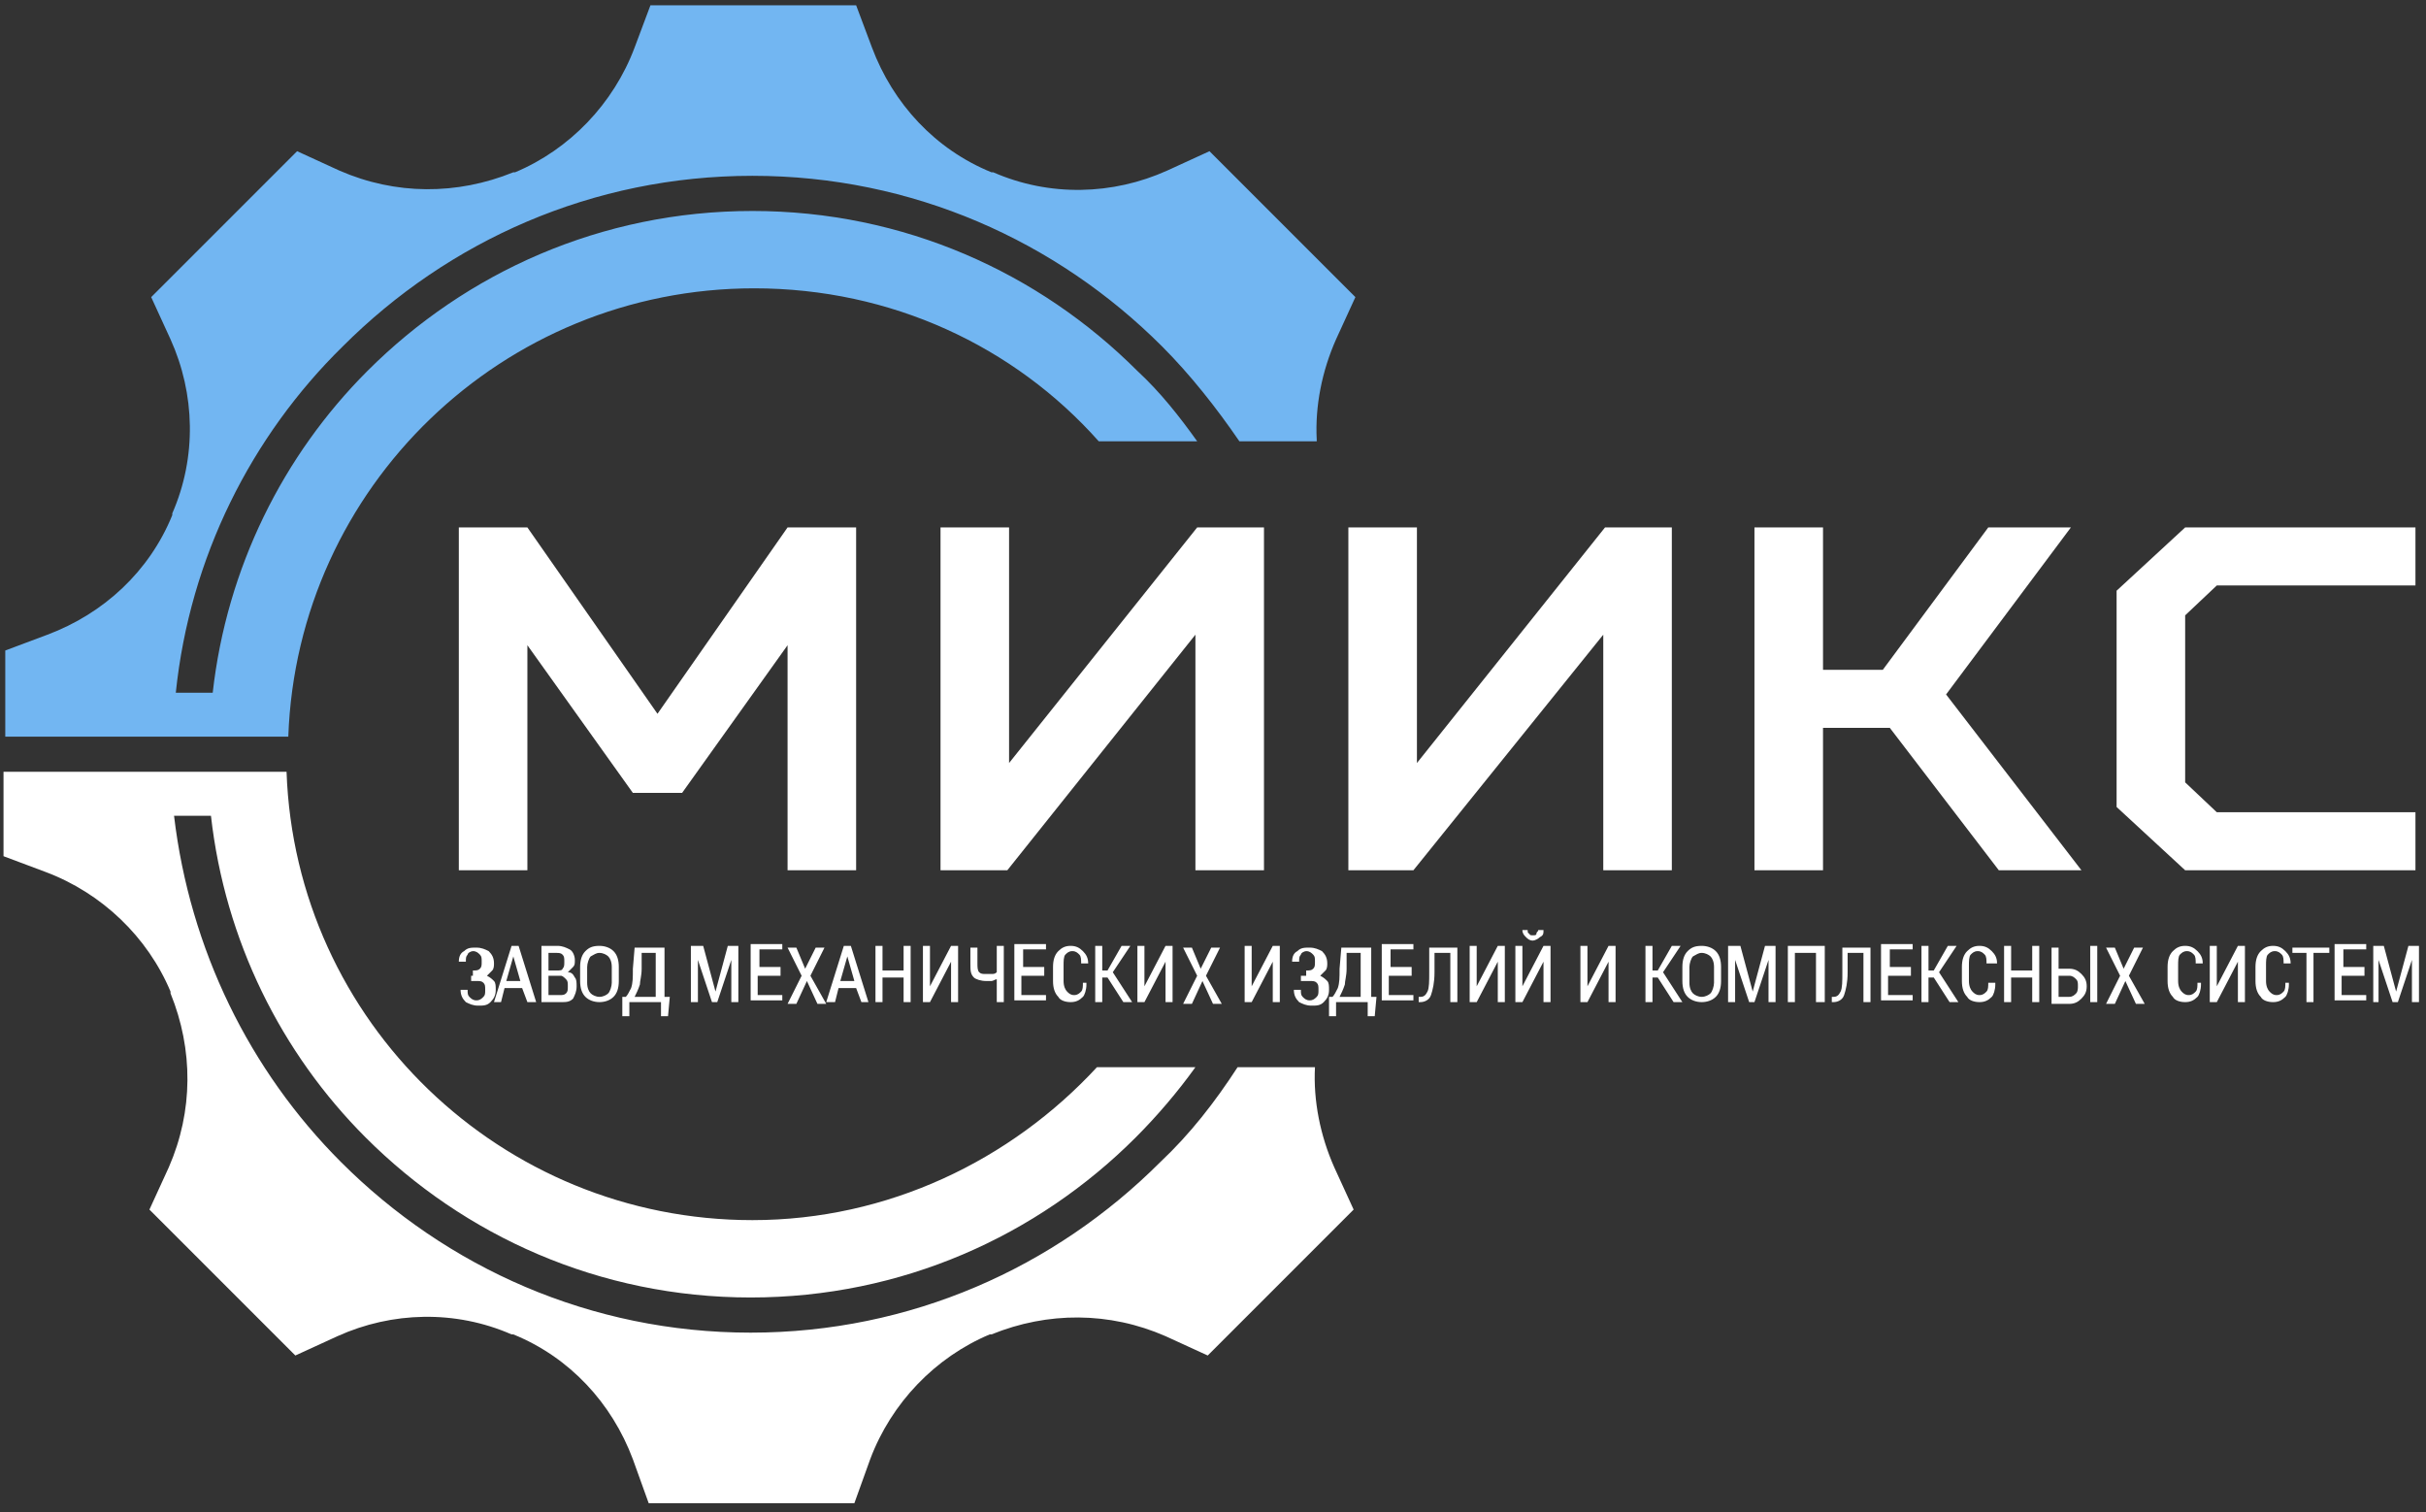
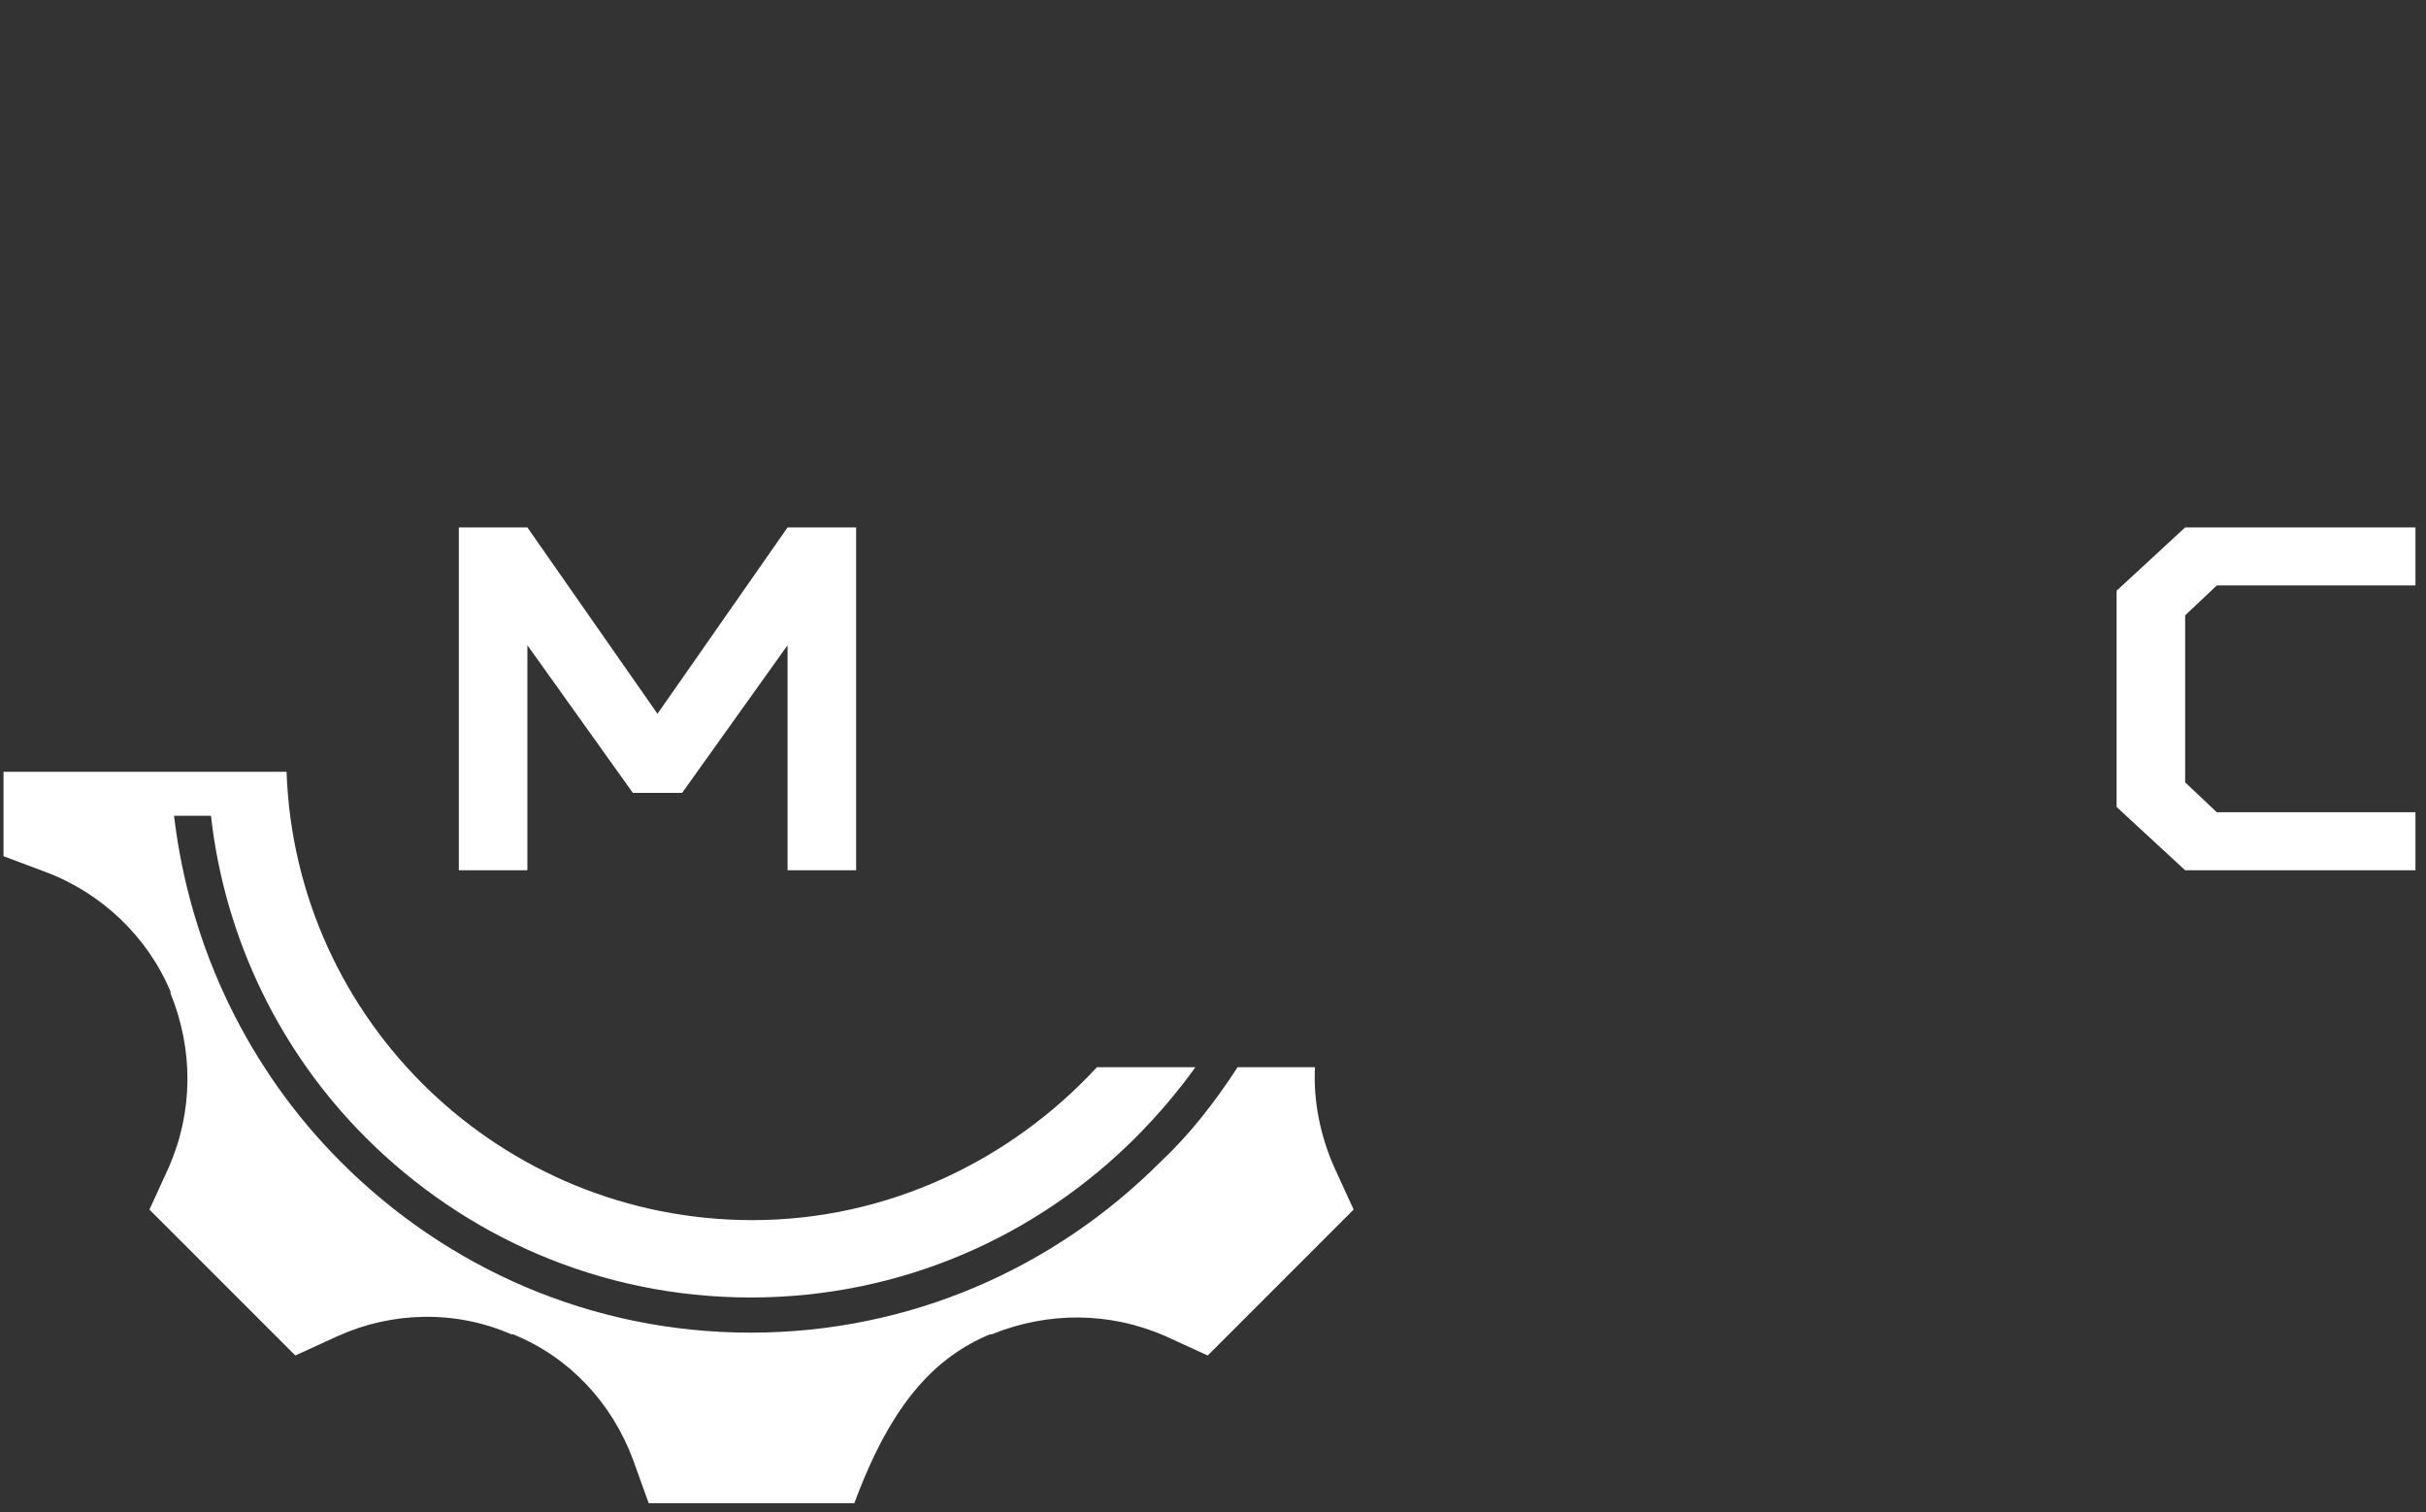
<svg xmlns="http://www.w3.org/2000/svg" width="138" height="86" viewBox="0 0 138 86" fill="none">
  <rect x="0" y="0" width="138" height="86" fill="#333333" stroke="none" />
-   <path d="M0.2 43.9V48.7L2.6 49.6C5.8 50.8 8.4 53.3 9.7 56.4V56.5C11 59.7 11 63.2 9.6 66.4L8.5 68.8L16.8 77.1L19.2 76C22.3 74.6 25.9 74.5 29.1 75.9H29.2C32.4 77.2 34.8 79.8 36 83L36.9 85.5H48.6L49.5 83C50.7 79.8 53.2 77.2 56.3 75.9H56.4C59.6 74.6 63.1 74.6 66.3 76L68.7 77.1L77 68.8L75.9 66.4C75.1 64.6 74.7 62.6 74.8 60.7H70.4C69.1 62.7 67.7 64.5 66 66.1C60 72.1 51.8 75.8 42.7 75.8C33.6 75.8 25.4 72.1 19.4 66.1C14.2 60.9 10.8 54 9.9 46.4H12C12.8 53.5 16 59.9 20.8 64.7C26.4 70.3 34.1 73.8 42.7 73.8C51.3 73.8 59 70.3 64.6 64.7C65.8 63.5 67 62.1 68 60.7H62.4C57.5 66 50.5 69.4 42.8 69.4C28.5 69.4 16.8 58.1 16.3 43.9H0.2Z" fill="white" />
-   <path d="M74.9 25C74.8 23.1 75.2 21.1 76 19.3L77.1 16.9L68.8 8.6L66.4 9.7C63.3 11.1 59.7 11.2 56.5 9.8H56.4C53.2 8.5 50.8 5.9 49.6 2.7L48.7 0.3H37L36.1 2.7C34.9 5.9 32.4 8.5 29.3 9.8H29.2C26 11.1 22.5 11.1 19.3 9.7L16.9 8.6L8.6 16.9L9.7 19.3C11.1 22.4 11.2 26 9.8 29.2V29.3C8.5 32.5 5.9 34.9 2.7 36.1L0.3 37V41.9H16.4C16.9 27.7 28.6 16.4 42.9 16.4C50.7 16.4 57.7 19.7 62.5 25.1H68.1C67.1 23.7 66 22.3 64.7 21.1C59.1 15.5 51.4 12 42.8 12C34.2 12 26.5 15.5 20.9 21.1C16.1 25.9 12.9 32.3 12.1 39.4H10C10.8 31.7 14.3 24.8 19.5 19.7C25.5 13.7 33.7 10 42.8 10C51.9 10 60.1 13.7 66.1 19.7C67.7 21.3 69.2 23.2 70.5 25.1H74.9V25Z" fill="#72B6F2" />
+   <path d="M0.2 43.9V48.7L2.6 49.6C5.8 50.8 8.4 53.3 9.7 56.4V56.5C11 59.7 11 63.2 9.6 66.4L8.5 68.8L16.8 77.1L19.2 76C22.3 74.6 25.9 74.5 29.1 75.9H29.2C32.4 77.2 34.8 79.8 36 83L36.9 85.5H48.6C50.7 79.8 53.2 77.2 56.3 75.9H56.4C59.6 74.6 63.1 74.6 66.3 76L68.7 77.1L77 68.8L75.9 66.4C75.1 64.6 74.7 62.6 74.8 60.7H70.4C69.1 62.7 67.7 64.5 66 66.1C60 72.1 51.8 75.8 42.7 75.8C33.6 75.8 25.4 72.1 19.4 66.1C14.2 60.9 10.8 54 9.9 46.4H12C12.8 53.5 16 59.9 20.8 64.7C26.4 70.3 34.1 73.8 42.7 73.8C51.3 73.8 59 70.3 64.6 64.7C65.8 63.5 67 62.1 68 60.7H62.4C57.5 66 50.5 69.4 42.8 69.4C28.5 69.4 16.8 58.1 16.3 43.9H0.2Z" fill="white" />
  <path d="M36 45.1H38.8L44.8 36.7V49.5H48.7V30H44.8L37.4 40.6L30 30H26.1V49.5H30V36.7L36 45.1Z" fill="white" />
-   <path d="M80.6 43.4L91.3 30H95.1V49.5H91.2V36.1L80.4 49.5H76.7V30H80.6V43.4Z" fill="white" />
-   <path d="M57.4 43.4L68.1 30H71.9V49.5H68V36.1L57.3 49.5H53.5V30H57.4V43.4Z" fill="white" />
-   <path d="M103.7 41.4H107.5L113.7 49.5H118.4L110.7 39.5L117.8 30H113.1L107.1 38.1H103.7V30H99.8V49.5H103.7V41.4Z" fill="white" />
  <path d="M137.4 46.2H126.1L124.3 44.5V35L126.1 33.3H137.4V30H124.3L120.4 33.6V45.9L124.3 49.5H137.4V46.2Z" fill="white" />
-   <path d="M26.9 55.2C27.1 55.2 27.2 55.2 27.3 55.1C27.4 55 27.4 54.9 27.4 54.7C27.4 54.5 27.4 54.4 27.3 54.3C27.2 54.2 27.1 54.1 26.9 54.1C26.8 54.1 26.6 54.2 26.6 54.3C26.5 54.4 26.5 54.5 26.5 54.7H26.1C26.1 54.4 26.2 54.2 26.4 54.1C26.6 53.9 26.8 53.9 27.1 53.9C27.4 53.9 27.6 54 27.8 54.1C28 54.3 28.1 54.5 28.1 54.8C28.1 54.9 28.1 55.1 28 55.2C27.9 55.3 27.8 55.4 27.7 55.5C27.9 55.6 28 55.7 28.1 55.8C28.2 55.9 28.2 56.1 28.2 56.3C28.2 56.6 28.1 56.8 27.9 57C27.7 57.2 27.5 57.2 27.2 57.2C26.9 57.2 26.7 57.1 26.5 57C26.3 56.8 26.2 56.6 26.2 56.3H26.6C26.6 56.5 26.6 56.6 26.7 56.7C26.8 56.8 26.9 56.9 27.1 56.9C27.3 56.9 27.4 56.8 27.5 56.7C27.6 56.6 27.6 56.5 27.6 56.3C27.6 56.1 27.6 56 27.5 55.9C27.4 55.8 27.3 55.8 27.1 55.8H26.8V55.5H26.9V55.2ZM29.7 56.2H28.7L28.5 57H28.1L29.1 53.8H29.5L30.5 57H30L29.7 56.2ZM28.8 55.8H29.6L29.2 54.4L28.8 55.8ZM30.8 57V53.8H31.7C32 53.8 32.2 53.9 32.4 54C32.6 54.1 32.7 54.4 32.7 54.6C32.7 54.8 32.7 54.9 32.6 55C32.5 55.1 32.4 55.2 32.3 55.3C32.5 55.3 32.6 55.4 32.7 55.6C32.8 55.7 32.8 55.9 32.8 56.1C32.8 56.4 32.7 56.6 32.6 56.8C32.4 57 32.2 57 31.9 57H30.8ZM31.2 55.5V56.6H31.8C32 56.6 32.1 56.6 32.2 56.5C32.3 56.4 32.3 56.3 32.3 56.1C32.3 55.9 32.3 55.8 32.2 55.7C32.1 55.6 32 55.5 31.9 55.5H31.2ZM31.2 55.2H31.7C31.8 55.2 32 55.2 32 55.1C32.1 55 32.1 54.9 32.1 54.7C32.1 54.5 32.1 54.4 32 54.3C31.9 54.2 31.8 54.2 31.6 54.2H31.2V55.2ZM35.2 55.8C35.2 56.2 35.1 56.5 34.9 56.7C34.7 56.9 34.4 57 34.1 57C33.8 57 33.5 56.9 33.3 56.7C33.1 56.5 33 56.2 33 55.8V55C33 54.6 33.1 54.3 33.3 54.1C33.5 53.9 33.7 53.8 34.1 53.8C34.4 53.8 34.7 53.9 34.9 54.1C35.1 54.3 35.2 54.6 35.2 55V55.8ZM34.8 55C34.8 54.7 34.7 54.5 34.6 54.4C34.5 54.3 34.3 54.2 34.1 54.2C33.9 54.2 33.8 54.3 33.6 54.4C33.5 54.5 33.4 54.8 33.4 55V55.9C33.4 56.2 33.5 56.4 33.6 56.5C33.7 56.6 33.9 56.7 34.1 56.7C34.3 56.7 34.5 56.6 34.6 56.5C34.7 56.4 34.8 56.1 34.8 55.9V55ZM38 57.8H37.6V57H35.8V57.8H35.4V56.7H35.6C35.7 56.6 35.8 56.4 35.9 56.2C36 55.9 36 55.6 36 55.1L36.1 53.9H37.8V56.7H38.1L38 57.8ZM36.5 55.1C36.5 55.5 36.4 55.8 36.4 56C36.3 56.3 36.2 56.5 36.1 56.7H37.3V54.2H36.5V55.1ZM40 53.8L40.7 56.4L41.4 53.8H42V57H41.6V55.8V54.6L40.8 57H40.5L39.7 54.6V55.8V57H39.3V53.8H40ZM44.3 55.5H43.1V56.6H44.5V56.9H42.7V53.7H44.5V54H43.2V55H44.4V55.5H44.3ZM45.8 55.1L46.4 53.9H46.9L46.1 55.5L47 57.1H46.5L45.9 55.8L45.3 57.1H44.8L45.6 55.5L44.8 53.9H45.3L45.8 55.1ZM48.7 56.2H47.7L47.5 57H47L48 53.8H48.4L49.4 57H49L48.7 56.2ZM47.8 55.8H48.6L48.2 54.4L47.8 55.8ZM51.8 57H51.4V55.6H50.2V57H49.8V53.8H50.2V55.2H51.4V53.8H51.8V57ZM54.1 53.8H54.5V57H54.1V54.7L52.9 57H52.5V53.8H52.9V56.1L54.1 53.8ZM57.1 53.8V57H56.7V55.7C56.6 55.7 56.5 55.8 56.4 55.8C56.3 55.8 56.2 55.8 56.1 55.8C55.8 55.8 55.5 55.7 55.4 55.6C55.2 55.4 55.2 55.2 55.2 54.8V53.9H55.6V54.8C55.6 55 55.6 55.2 55.7 55.3C55.8 55.4 55.9 55.4 56.1 55.4C56.2 55.4 56.3 55.4 56.4 55.4C56.5 55.4 56.6 55.4 56.7 55.3V53.8H57.1ZM59.3 55.5H58.1V56.6H59.5V56.9H57.7V53.7H59.5V54H58.2V55H59.4V55.5H59.3ZM61.8 56C61.8 56.3 61.7 56.6 61.6 56.7C61.4 56.9 61.2 57 60.9 57C60.6 57 60.3 56.9 60.2 56.7C60 56.5 59.9 56.2 59.9 55.8V55C59.9 54.6 60 54.3 60.2 54.1C60.4 53.9 60.6 53.8 60.9 53.8C61.2 53.8 61.4 53.9 61.6 54.1C61.8 54.3 61.9 54.5 61.9 54.8H61.5C61.5 54.6 61.5 54.4 61.4 54.3C61.3 54.2 61.2 54.1 61 54.1C60.8 54.1 60.7 54.2 60.6 54.3C60.5 54.4 60.5 54.7 60.5 54.9V55.8C60.5 56.1 60.6 56.3 60.7 56.4C60.8 56.5 60.9 56.6 61.1 56.6C61.3 56.6 61.4 56.5 61.5 56.4C61.6 56.3 61.6 56.1 61.6 55.9H61.8V56ZM63 55.6H62.7V57H62.3V53.8H62.7V55.2H63L63.8 53.8H64.3L63.3 55.3L64.4 57H63.9L63 55.6ZM66.3 53.8H66.7V57H66.3V54.7L65.1 57H64.7V53.8H65.1V56.1L66.3 53.8ZM68.3 55.1L68.9 53.9H69.4L68.6 55.5L69.5 57.1H69L68.4 55.8L67.8 57.1H67.3L68.1 55.5L67.3 53.9H67.8L68.3 55.1ZM72.4 53.8H72.8V57H72.4V54.7L71.2 57H70.8V53.8H71.2V56.1L72.4 53.8ZM74.3 55.2C74.5 55.2 74.6 55.2 74.7 55.1C74.8 55 74.8 54.9 74.8 54.7C74.8 54.5 74.8 54.4 74.7 54.3C74.6 54.2 74.5 54.1 74.3 54.1C74.2 54.1 74 54.2 74 54.3C73.9 54.4 73.9 54.5 73.9 54.7H73.5C73.5 54.4 73.6 54.2 73.8 54.1C74 53.9 74.2 53.9 74.5 53.9C74.8 53.9 75 54 75.2 54.1C75.4 54.3 75.5 54.5 75.5 54.8C75.5 54.9 75.5 55.1 75.4 55.2C75.3 55.3 75.2 55.4 75.1 55.5C75.3 55.6 75.4 55.7 75.5 55.8C75.6 55.9 75.6 56.1 75.6 56.3C75.6 56.6 75.5 56.8 75.3 57C75.1 57.2 74.9 57.2 74.6 57.2C74.3 57.2 74.1 57.1 73.9 57C73.7 56.8 73.6 56.6 73.6 56.3H74C74 56.5 74 56.6 74.1 56.7C74.2 56.8 74.3 56.9 74.5 56.9C74.7 56.9 74.8 56.8 74.9 56.7C75 56.6 75 56.5 75 56.3C75 56.1 75 56 74.9 55.9C74.8 55.8 74.7 55.8 74.5 55.8H74V55.5H74.3V55.2ZM78.2 57.8H77.8V57H76V57.8H75.6V56.7H75.8C75.9 56.6 76 56.4 76.1 56.2C76.2 55.9 76.2 55.6 76.2 55.1L76.3 53.9H78V56.7H78.3L78.2 57.8ZM76.6 55.1C76.6 55.5 76.5 55.8 76.5 56C76.4 56.3 76.3 56.5 76.2 56.7H77.4V54.2H76.6V55.1ZM80.2 55.5H79V56.6H80.4V56.9H78.6V53.7H80.4V54H79.1V55H80.3V55.5H80.2ZM82.9 53.8V57H82.5V54.2H81.6V55.3C81.6 55.9 81.5 56.3 81.4 56.6C81.3 56.9 81 57 80.8 57H80.7V56.7H80.8C81 56.7 81.1 56.6 81.2 56.4C81.3 56.2 81.3 55.8 81.3 55.3V53.9H82.9V53.8ZM85.2 53.8H85.6V57H85.2V54.7L84 57H83.6V53.8H84V56.1L85.2 53.8ZM87.8 53.8H88.2V57H87.8V54.7L86.6 57H86.2V53.8H86.6V56.1L87.8 53.8ZM87.8 52.9C87.8 53.1 87.8 53.2 87.6 53.3C87.5 53.4 87.3 53.5 87.2 53.5C87 53.5 86.9 53.4 86.8 53.3C86.7 53.2 86.6 53.1 86.6 52.9H86.9C86.9 53 86.9 53.1 87 53.1C87 53.2 87.1 53.2 87.2 53.2C87.3 53.2 87.4 53.2 87.4 53.1C87.4 53 87.5 53 87.5 52.9H87.8ZM91.5 53.8H91.9V57H91.5V54.7L90.3 57H89.9V53.8H90.3V56.1L91.5 53.8ZM94.3 55.6H94V57H93.6V53.8H94V55.2H94.3L95.1 53.8H95.6L94.6 55.3L95.7 57H95.2L94.3 55.6ZM97.9 55.8C97.9 56.2 97.8 56.5 97.6 56.7C97.4 56.9 97.1 57 96.8 57C96.5 57 96.2 56.9 96 56.7C95.8 56.5 95.7 56.2 95.7 55.8V55C95.7 54.6 95.8 54.3 96 54.1C96.2 53.9 96.4 53.8 96.8 53.8C97.1 53.8 97.4 53.9 97.6 54.1C97.8 54.3 97.9 54.6 97.9 55V55.8ZM97.5 55C97.5 54.7 97.4 54.5 97.3 54.4C97.2 54.3 97 54.2 96.8 54.2C96.6 54.2 96.5 54.3 96.3 54.4C96.2 54.5 96.1 54.8 96.1 55V55.9C96.1 56.2 96.2 56.4 96.3 56.5C96.4 56.6 96.6 56.7 96.8 56.7C97 56.7 97.2 56.6 97.3 56.5C97.4 56.4 97.5 56.1 97.5 55.9V55ZM99 53.8L99.7 56.4L100.4 53.8H101V57H100.6V55.8V54.6L99.8 57H99.5L98.7 54.6V55.8V57H98.3V53.8H99ZM103.7 57H103.3V54.2H102.1V57H101.7V53.8H103.8V57H103.7ZM106.4 53.8V57H106V54.2H105.1V55.3C105.1 55.9 105 56.3 104.9 56.6C104.8 56.9 104.5 57 104.3 57H104.2V56.7H104.3C104.5 56.7 104.6 56.6 104.7 56.4C104.8 56.2 104.8 55.8 104.8 55.3V53.9H106.4V53.8ZM108.6 55.5H107.4V56.6H108.8V56.9H107V53.7H108.8V54H107.5V55H108.7V55.5H108.6ZM110 55.6H109.7V57H109.3V53.8H109.7V55.2H110L110.8 53.8H111.3L110.3 55.3L111.4 57H110.9L110 55.6ZM113.5 56C113.5 56.3 113.4 56.6 113.3 56.7C113.1 56.9 112.9 57 112.6 57C112.3 57 112 56.9 111.9 56.7C111.7 56.5 111.6 56.2 111.6 55.8V55C111.6 54.6 111.7 54.3 111.9 54.1C112.1 53.9 112.3 53.8 112.6 53.8C112.9 53.8 113.1 53.9 113.3 54.1C113.5 54.3 113.6 54.5 113.6 54.8H113C113 54.6 113 54.4 112.9 54.3C112.8 54.2 112.7 54.1 112.5 54.1C112.3 54.1 112.2 54.2 112.1 54.3C112 54.4 112 54.7 112 54.9V55.8C112 56.1 112.1 56.3 112.2 56.4C112.3 56.5 112.4 56.6 112.6 56.6C112.8 56.6 112.9 56.5 113 56.4C113.1 56.3 113.1 56.1 113.1 55.9H113.5V56ZM116 57H115.6V55.6H114.4V57H114V53.8H114.4V55.2H115.6V53.8H116V57ZM117.1 55.1H117.7C118 55.1 118.2 55.2 118.4 55.4C118.6 55.6 118.7 55.8 118.7 56.1C118.7 56.4 118.6 56.6 118.4 56.8C118.2 57 118 57.1 117.7 57.1H116.7V53.9H117.1V55.1ZM119.3 57H118.9V53.8H119.3V57ZM117.1 55.5V56.7H117.7C117.9 56.7 118 56.6 118.1 56.5C118.2 56.4 118.2 56.2 118.2 56.1C118.2 55.9 118.2 55.8 118.1 55.7C118 55.6 117.9 55.5 117.7 55.5H117.1ZM120.8 55.1L121.4 53.9H121.9L121.1 55.5L122 57.1H121.5L120.9 55.8L120.3 57.1H119.8L120.6 55.5L119.8 53.9H120.3L120.8 55.1ZM125.2 56C125.2 56.3 125.1 56.6 125 56.7C124.8 56.9 124.6 57 124.3 57C124 57 123.7 56.9 123.6 56.7C123.4 56.5 123.3 56.2 123.3 55.8V55C123.3 54.6 123.4 54.3 123.6 54.1C123.8 53.9 124 53.8 124.3 53.8C124.6 53.8 124.8 53.9 125 54.1C125.2 54.3 125.3 54.5 125.3 54.8H124.9C124.9 54.6 124.9 54.4 124.8 54.3C124.7 54.2 124.6 54.1 124.4 54.1C124.2 54.1 124.1 54.2 124 54.3C123.9 54.4 123.9 54.7 123.9 54.9V55.8C123.9 56.1 124 56.3 124.1 56.4C124.2 56.5 124.3 56.6 124.5 56.6C124.7 56.6 124.8 56.5 124.9 56.4C125 56.3 125 56.1 125 55.9H125.2V56ZM127.3 53.8H127.7V57H127.3V54.7L126.1 57H125.7V53.8H126.1V56.1L127.3 53.8ZM130.2 56C130.2 56.3 130.1 56.6 130 56.7C129.8 56.9 129.6 57 129.3 57C129 57 128.7 56.9 128.6 56.7C128.4 56.5 128.3 56.2 128.3 55.8V55C128.3 54.6 128.4 54.3 128.6 54.1C128.8 53.9 129 53.8 129.3 53.8C129.6 53.8 129.8 53.9 130 54.1C130.2 54.3 130.3 54.5 130.3 54.8H129.9C129.9 54.6 129.9 54.4 129.8 54.3C129.7 54.2 129.6 54.1 129.4 54.1C129.2 54.1 129.1 54.2 129 54.3C128.9 54.4 128.9 54.7 128.9 54.9V55.8C128.9 56.1 129 56.3 129.1 56.4C129.2 56.5 129.3 56.6 129.5 56.6C129.7 56.6 129.8 56.5 129.9 56.4C130 56.3 130 56.1 130 55.9H130.2V56ZM132.4 54.2H131.6V57H131.2V54.2H130.4V53.9H132.5V54.2H132.4ZM134.4 55.5H133.2V56.6H134.6V56.9H132.8V53.7H134.6V54H133.3V55H134.5V55.5H134.4ZM135.6 53.8L136.3 56.4L137 53.8H137.6V57H137.2V55.8V54.6L136.4 57H136.1L135.3 54.6V55.8V57H135V53.8H135.6Z" fill="white" />
</svg>